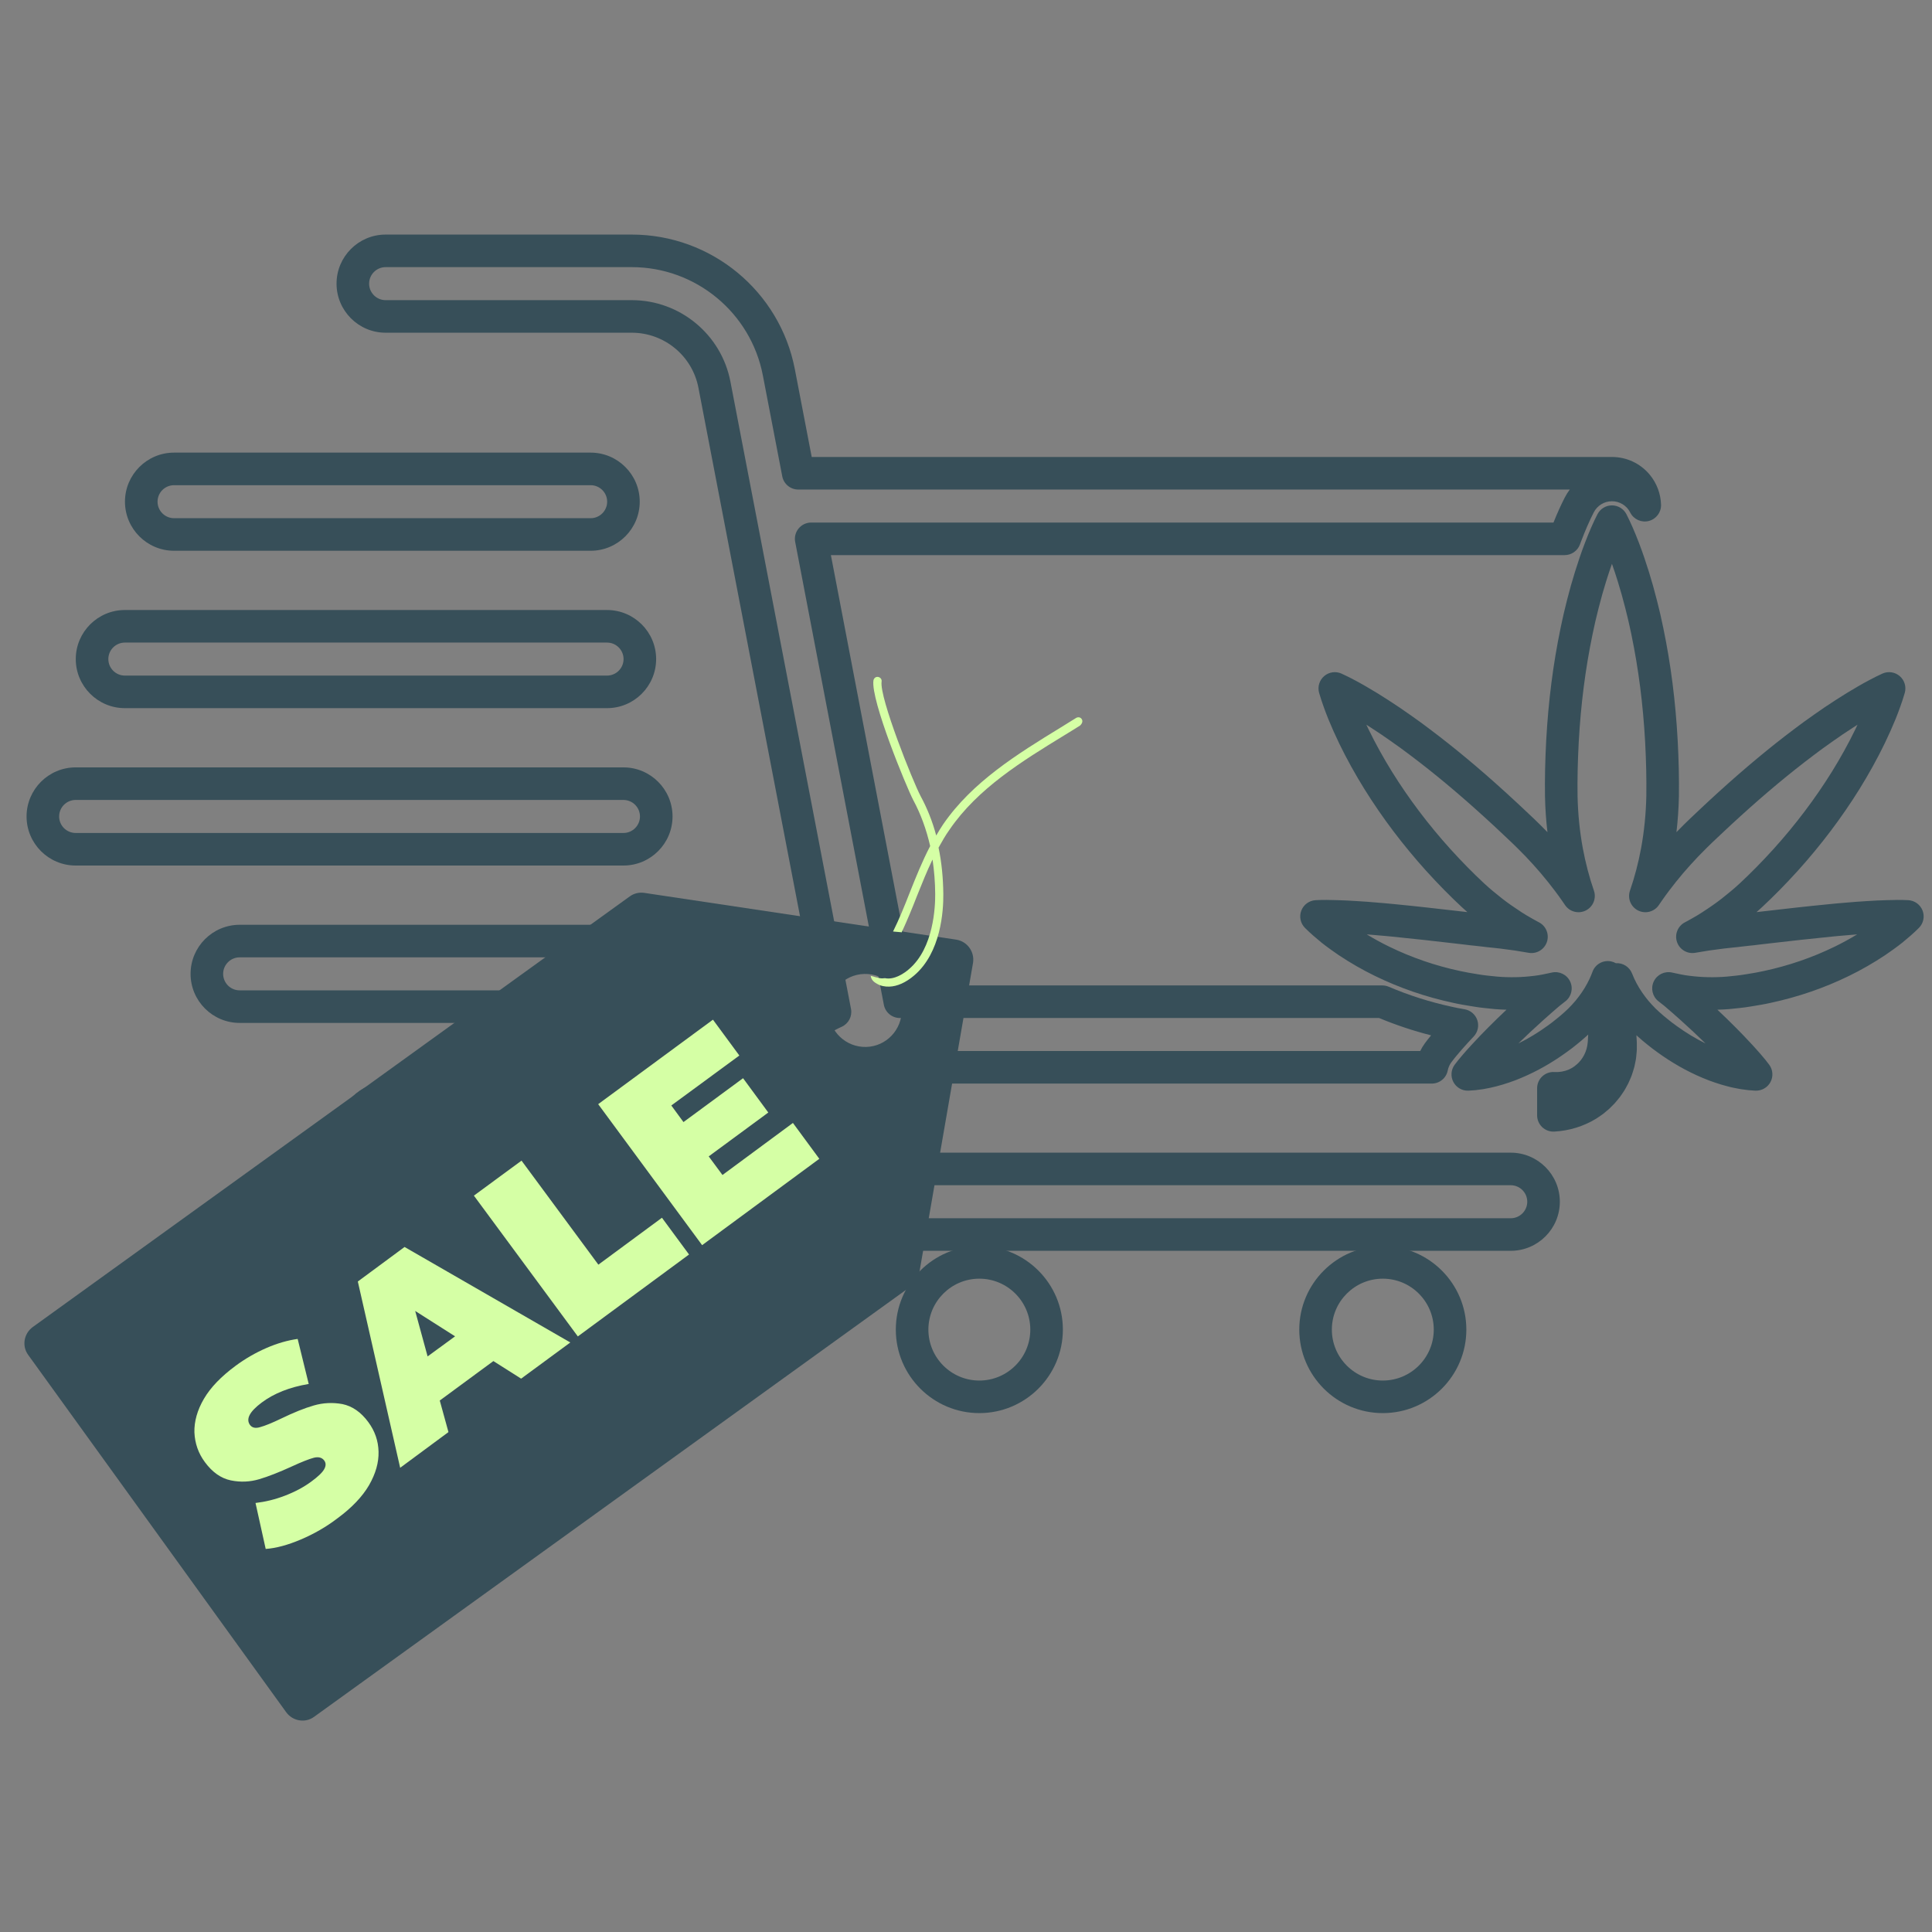
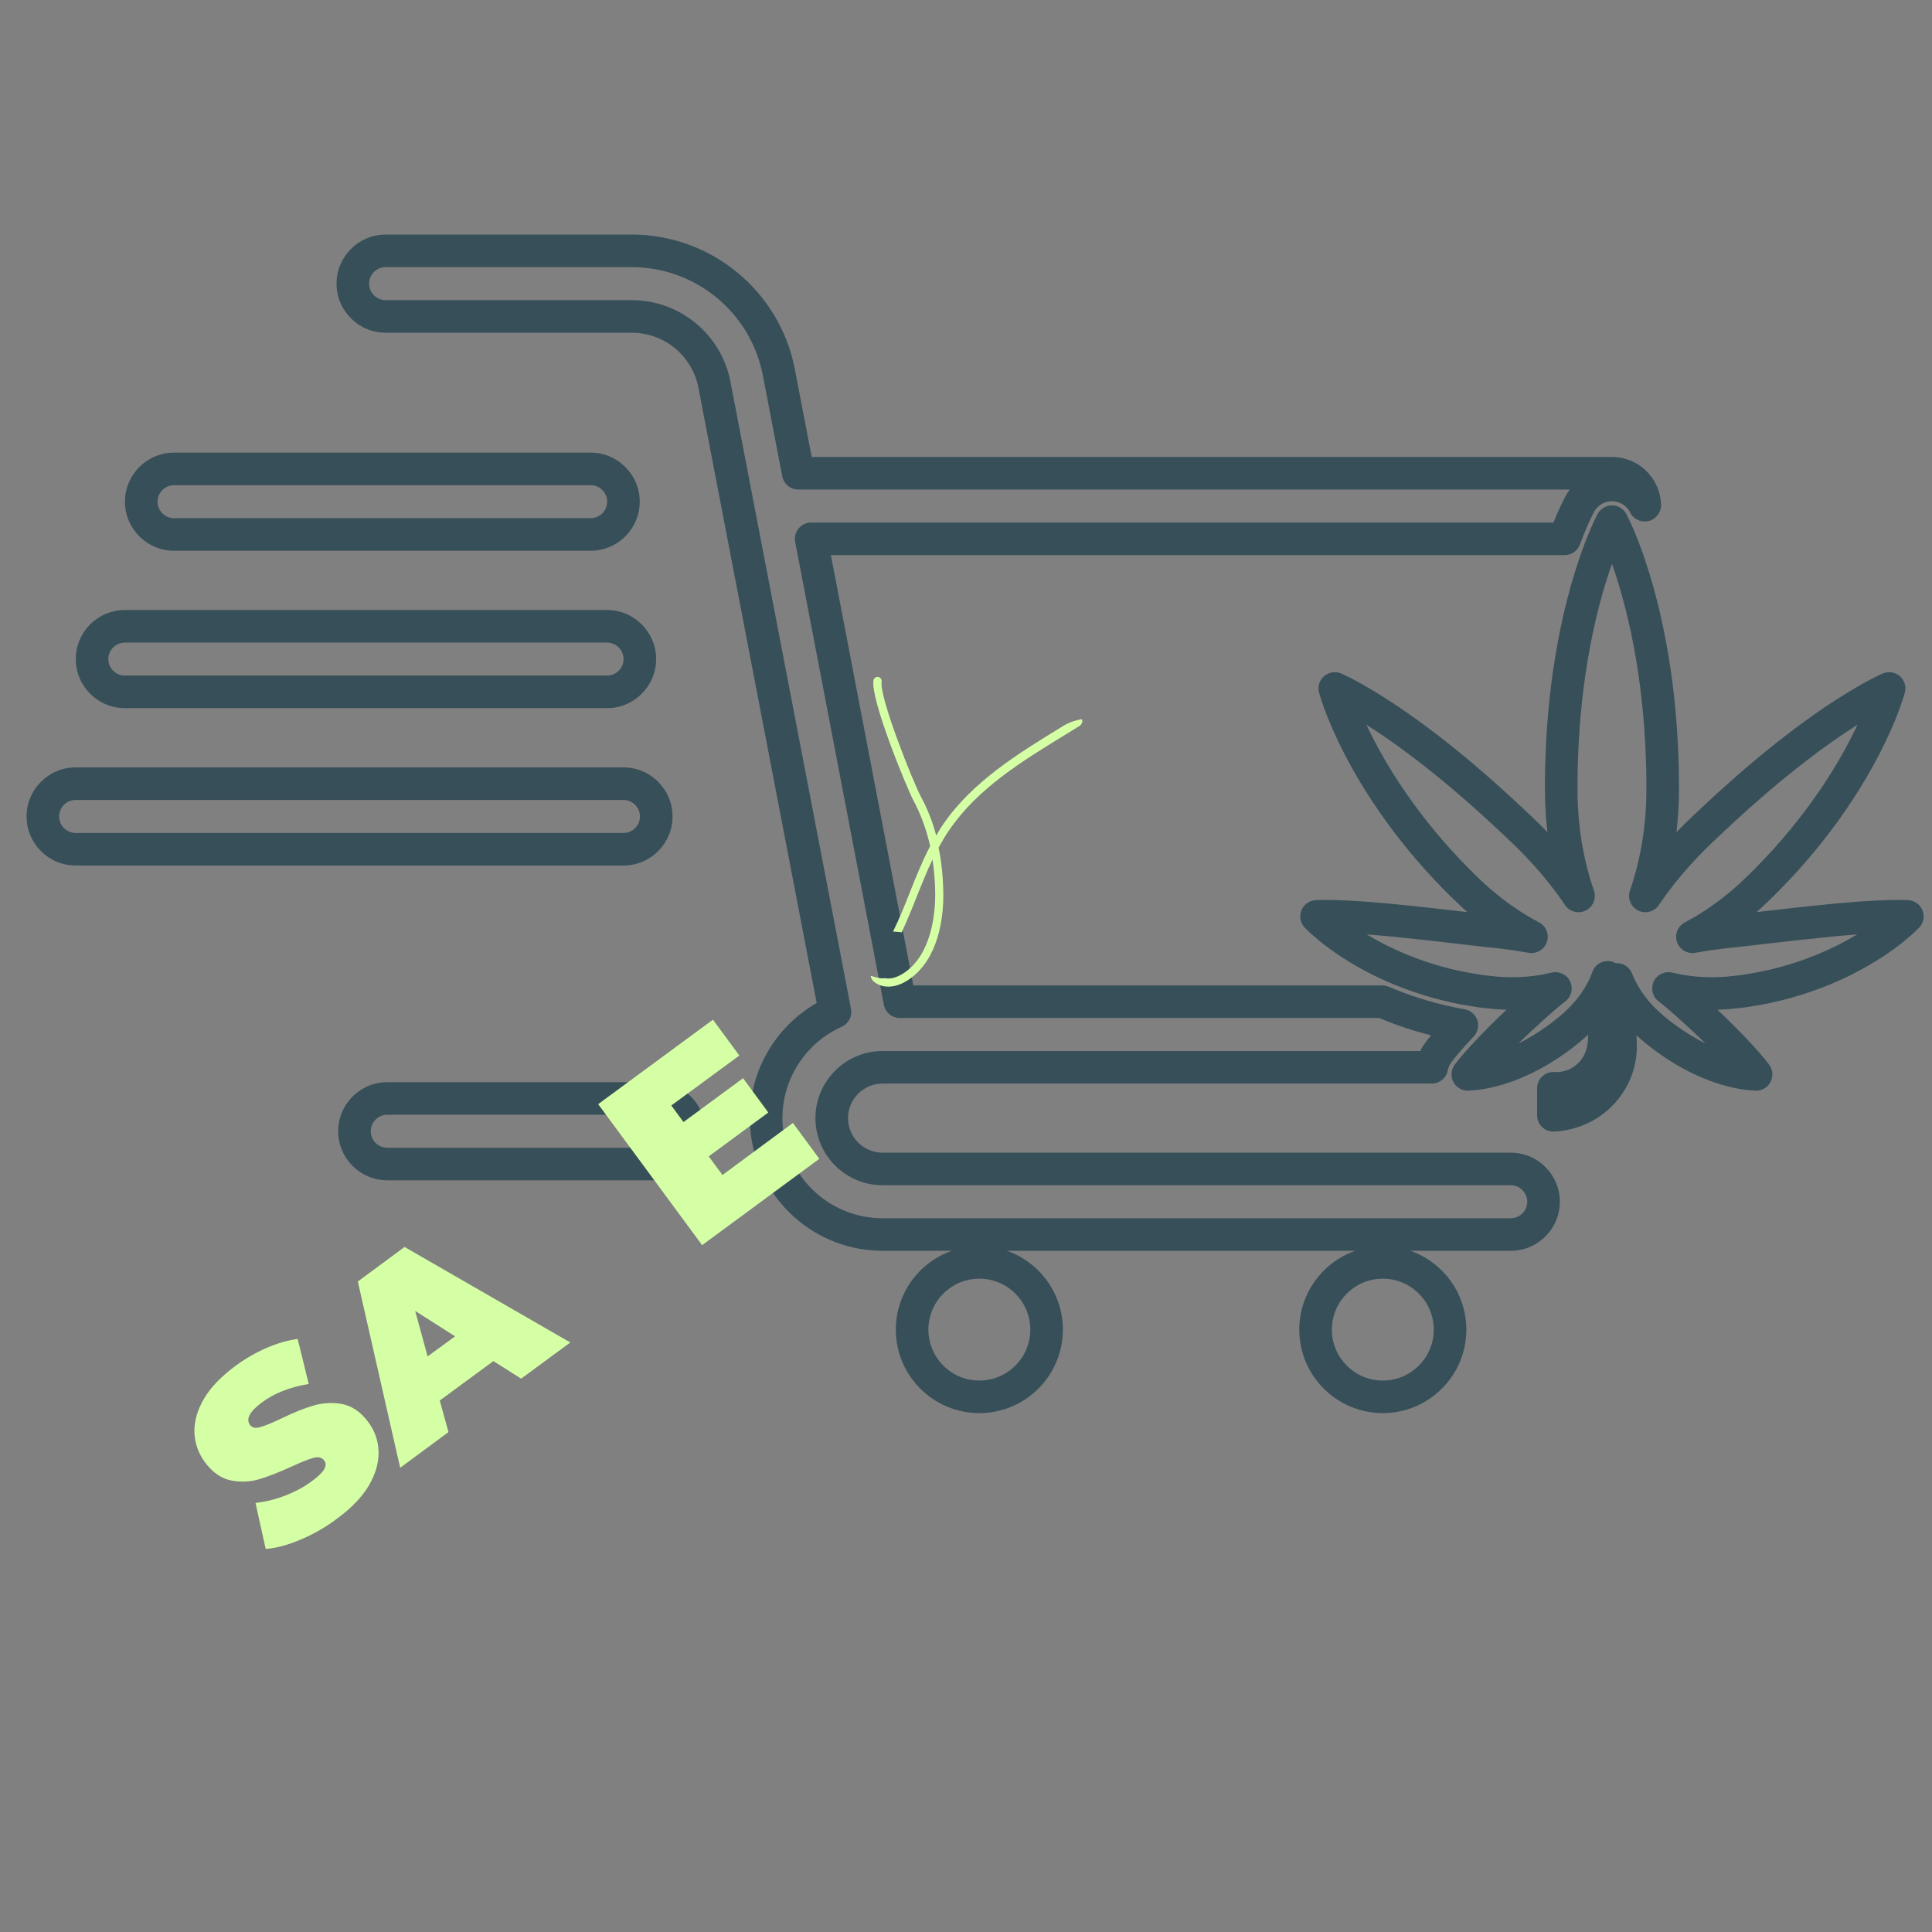
<svg xmlns="http://www.w3.org/2000/svg" width="1000" zoomAndPan="magnify" viewBox="0 0 750 750" height="1000" preserveAspectRatio="xMidYMid meet" version="1.0">
  <rect x="0" y="0" width="750" height="750" fill="#808080" stroke="none" />
  <defs>
    <clipPath id="457ea67ec1">
      <path clip-rule="nonzero" d="M 130 91.02 L 645 91.02 L 645 486 L 130 486 Z M 130 91.02" />
    </clipPath>
    <clipPath id="0c735e13b7">
      <path clip-rule="nonzero" d="M 347 483 L 413 483 L 413 548.496 L 347 548.496 Z M 347 483" />
    </clipPath>
    <clipPath id="069abed81e">
      <path clip-rule="nonzero" d="M 504 483 L 570 483 L 570 548.496 L 504 548.496 Z M 504 483" />
    </clipPath>
    <clipPath id="70e4982dee">
      <path clip-rule="nonzero" d="M 9 346 L 378 346 L 378 668 L 9 668 Z M 9 346" />
    </clipPath>
    <clipPath id="548dad37f6">
-       <path clip-rule="nonzero" d="M 2.113 271 L 419.91 260.539 L 429.949 661.285 L 12.148 671.75 Z M 2.113 271" />
-     </clipPath>
+       </clipPath>
    <clipPath id="c16cd804fc">
      <path clip-rule="nonzero" d="M 2.113 271 L 419.91 260.539 L 429.949 661.285 L 12.148 671.75 Z M 2.113 271" />
    </clipPath>
    <clipPath id="6b3f7f84b0">
      <path clip-rule="nonzero" d="M 338 262 L 421 262 L 421 384 L 338 384 Z M 338 262" />
    </clipPath>
    <clipPath id="2be6f6e922">
      <path clip-rule="nonzero" d="M 2.113 271 L 419.91 260.539 L 429.949 661.285 L 12.148 671.75 Z M 2.113 271" />
    </clipPath>
    <clipPath id="567a9cb4e2">
      <path clip-rule="nonzero" d="M 2.113 271 L 419.91 260.539 L 429.949 661.285 L 12.148 671.75 Z M 2.113 271" />
    </clipPath>
    <clipPath id="8b8bd2ccb7">
      <path clip-rule="nonzero" d="M 75 519 L 147 519 L 147 602 L 75 602 Z M 75 519" />
    </clipPath>
    <clipPath id="bd7eec925c">
      <path clip-rule="nonzero" d="M 2.113 271 L 419.91 260.539 L 429.949 661.285 L 12.148 671.75 Z M 2.113 271" />
    </clipPath>
    <clipPath id="f652dc0116">
      <path clip-rule="nonzero" d="M 2.113 271 L 419.91 260.539 L 429.949 661.285 L 12.148 671.75 Z M 2.113 271" />
    </clipPath>
    <clipPath id="ec32dd81cc">
      <path clip-rule="nonzero" d="M 138 484 L 222 484 L 222 570 L 138 570 Z M 138 484" />
    </clipPath>
    <clipPath id="9fa5486fcb">
      <path clip-rule="nonzero" d="M 2.113 271 L 419.91 260.539 L 429.949 661.285 L 12.148 671.75 Z M 2.113 271" />
    </clipPath>
    <clipPath id="fcacde7ed4">
      <path clip-rule="nonzero" d="M 2.113 271 L 419.91 260.539 L 429.949 661.285 L 12.148 671.75 Z M 2.113 271" />
    </clipPath>
    <clipPath id="6dfbf3b420">
-       <path clip-rule="nonzero" d="M 183 450 L 268 450 L 268 519 L 183 519 Z M 183 450" />
-     </clipPath>
+       </clipPath>
    <clipPath id="caf34589df">
      <path clip-rule="nonzero" d="M 2.113 271 L 419.91 260.539 L 429.949 661.285 L 12.148 671.75 Z M 2.113 271" />
    </clipPath>
    <clipPath id="9575c1ddef">
      <path clip-rule="nonzero" d="M 2.113 271 L 419.91 260.539 L 429.949 661.285 L 12.148 671.75 Z M 2.113 271" />
    </clipPath>
    <clipPath id="88ba82d552">
      <path clip-rule="nonzero" d="M 232 395 L 319 395 L 319 484 L 232 484 Z M 232 395" />
    </clipPath>
    <clipPath id="7489e99ba1">
      <path clip-rule="nonzero" d="M 2.113 271 L 419.91 260.539 L 429.949 661.285 L 12.148 671.75 Z M 2.113 271" />
    </clipPath>
    <clipPath id="7304dd87c4">
      <path clip-rule="nonzero" d="M 2.113 271 L 419.91 260.539 L 429.949 661.285 L 12.148 671.75 Z M 2.113 271" />
    </clipPath>
  </defs>
  <g clip-path="url(#457ea67ec1)">
    <path fill="#374f59" fill-opacity="1" fill-rule="nonzero" d="M 149.703 103.703 C 146.168 103.703 143.289 106.574 143.289 110.113 C 143.289 113.645 146.168 116.52 149.703 116.52 L 245.266 116.52 C 263.926 116.52 280.027 129.816 283.547 148.133 L 330.355 391.637 C 330.91 394.516 329.41 397.391 326.738 398.594 C 312.762 404.875 303.734 418.793 303.734 434.051 C 303.734 455.488 321.176 472.922 342.617 472.922 L 586.469 472.922 C 590 472.922 592.879 470.043 592.879 466.512 C 592.879 462.977 590 460.105 586.469 460.105 L 342.617 460.105 C 328.246 460.105 316.555 448.418 316.555 434.051 C 316.555 419.691 328.246 408.004 342.617 408.004 L 551.328 408.004 C 551.836 406.965 552.438 405.965 553.129 405.012 C 553.973 403.852 554.801 402.824 555.551 401.922 C 548.688 400.176 541.91 397.918 535.359 395.188 L 349.324 395.188 C 346.289 395.188 343.684 393.031 343.113 390.059 L 308.688 210.363 C 308.332 208.512 308.828 206.602 310.027 205.148 C 311.227 203.695 313.02 202.852 314.898 202.852 L 603.062 202.852 C 604.527 199.195 605.918 196.129 607.426 193.172 C 607.992 192.059 608.652 191.012 609.391 190.039 L 309.883 190.039 C 306.852 190.039 304.246 187.887 303.672 184.91 L 296.137 145.719 C 291.461 121.371 270.062 103.703 245.266 103.703 Z M 586.469 485.562 L 342.617 485.562 C 314.203 485.562 291.09 462.457 291.09 434.051 C 291.09 415.523 301.125 398.488 317.043 389.367 L 271.129 150.523 C 268.754 138.141 257.871 129.16 245.266 129.16 L 149.703 129.16 C 139.191 129.16 130.645 120.613 130.645 110.113 C 130.645 99.605 139.191 91.062 149.703 91.062 L 245.266 91.062 C 276.117 91.062 302.738 113.043 308.559 143.332 L 315.105 177.398 L 625.77 177.398 C 631.469 177.398 636.82 179.914 640.453 184.309 C 643.156 187.578 644.707 191.715 644.816 195.961 C 644.891 198.91 642.91 201.52 640.051 202.246 C 637.191 202.973 634.203 201.625 632.859 198.996 L 632.793 198.863 C 631.461 196.246 628.75 194.586 625.758 194.586 C 622.758 194.586 620.055 196.246 618.688 198.91 C 616.996 202.238 615.453 205.77 613.691 210.375 L 613.32 211.383 C 612.398 213.855 610.035 215.492 607.395 215.492 L 322.551 215.492 L 354.551 382.547 L 536.633 382.547 C 537.488 382.547 538.332 382.723 539.117 383.055 C 547.023 386.426 555.297 389.051 563.719 390.855 C 565.188 391.188 566.648 391.477 568.551 391.797 C 570.848 392.188 572.75 393.812 573.488 396.023 C 574.227 398.234 573.691 400.676 572.086 402.371 C 571.418 403.074 570.73 403.812 570.035 404.57 L 568.508 406.254 C 568.145 406.656 567.781 407.07 567.422 407.484 L 566.312 408.77 L 566.301 408.785 C 565.355 409.898 564.375 411.047 563.371 412.43 C 562.699 413.359 562.242 414.41 562.016 415.543 C 561.434 418.508 558.836 420.645 555.812 420.645 L 342.617 420.645 C 335.219 420.645 329.203 426.66 329.203 434.051 C 329.203 441.449 335.219 447.465 342.617 447.465 L 586.469 447.465 C 596.977 447.465 605.527 456.008 605.527 466.512 C 605.527 477.016 596.977 485.562 586.469 485.562" />
  </g>
  <g clip-path="url(#0c735e13b7)">
    <path fill="#374f59" fill-opacity="1" fill-rule="nonzero" d="M 380.18 496.379 C 369.273 496.379 360.398 505.25 360.398 516.152 C 360.398 527.059 369.273 535.926 380.18 535.926 C 391.086 535.926 399.961 527.059 399.961 516.152 C 399.961 505.25 391.086 496.379 380.18 496.379 Z M 380.18 548.566 C 362.301 548.566 347.754 534.027 347.754 516.152 C 347.754 498.281 362.301 483.738 380.18 483.738 C 398.062 483.738 412.605 498.281 412.605 516.152 C 412.605 534.027 398.062 548.566 380.18 548.566" />
  </g>
  <g clip-path="url(#069abed81e)">
    <path fill="#374f59" fill-opacity="1" fill-rule="nonzero" d="M 536.805 496.379 C 525.898 496.379 517.023 505.25 517.023 516.152 C 517.023 527.059 525.898 535.926 536.805 535.926 C 547.715 535.926 556.586 527.059 556.586 516.152 C 556.586 505.25 547.715 496.379 536.805 496.379 Z M 536.805 548.566 C 518.922 548.566 504.379 534.027 504.379 516.152 C 504.379 498.281 518.922 483.738 536.805 483.738 C 554.688 483.738 569.234 498.281 569.234 516.152 C 569.234 534.027 554.688 548.566 536.805 548.566" />
  </g>
  <path fill="#374f59" fill-opacity="1" fill-rule="nonzero" d="M 67.57 188.352 C 64.031 188.352 61.16 191.223 61.16 194.754 C 61.16 198.289 64.031 201.164 67.57 201.164 L 229.289 201.164 C 232.824 201.164 235.699 198.289 235.699 194.754 C 235.699 191.223 232.824 188.352 229.289 188.352 Z M 229.289 213.805 L 67.57 213.805 C 57.059 213.805 48.512 205.258 48.512 194.754 C 48.512 184.25 57.059 175.707 67.57 175.707 L 229.289 175.707 C 239.793 175.707 248.344 184.25 248.344 194.754 C 248.344 205.258 239.793 213.805 229.289 213.805" />
  <path fill="#374f59" fill-opacity="1" fill-rule="nonzero" d="M 48.469 249.449 C 44.934 249.449 42.059 252.32 42.059 255.852 C 42.059 259.387 44.934 262.262 48.469 262.262 L 235.652 262.262 C 239.188 262.262 242.066 259.387 242.066 255.852 C 242.066 252.32 239.188 249.449 235.652 249.449 Z M 235.652 274.902 L 48.469 274.902 C 37.961 274.902 29.414 266.355 29.414 255.852 C 29.414 245.348 37.961 236.809 48.469 236.809 L 235.652 236.809 C 246.16 236.809 254.711 245.348 254.711 255.852 C 254.711 266.355 246.16 274.902 235.652 274.902" />
  <path fill="#374f59" fill-opacity="1" fill-rule="nonzero" d="M 29.371 310.539 C 25.832 310.539 22.957 313.418 22.957 316.949 C 22.957 320.484 25.832 323.359 29.371 323.359 L 242.02 323.359 C 245.555 323.359 248.434 320.484 248.434 316.949 C 248.434 313.418 245.555 310.539 242.02 310.539 Z M 242.02 336 L 29.371 336 C 18.859 336 10.312 327.453 10.312 316.949 C 10.312 306.445 18.859 297.898 29.371 297.898 L 242.02 297.898 C 252.527 297.898 261.078 306.445 261.078 316.949 C 261.078 327.453 252.527 336 242.02 336" />
-   <path fill="#374f59" fill-opacity="1" fill-rule="nonzero" d="M 93.039 371.641 C 89.5 371.641 86.625 374.516 86.625 378.051 C 86.625 381.582 89.5 384.453 93.039 384.453 L 248.387 384.453 C 251.922 384.453 254.797 381.582 254.797 378.051 C 254.797 374.516 251.922 371.641 248.387 371.641 Z M 248.387 397.094 L 93.039 397.094 C 82.531 397.094 73.98 388.555 73.98 378.051 C 73.98 367.547 82.531 359 93.039 359 L 248.387 359 C 258.895 359 267.441 367.547 267.441 378.051 C 267.441 388.555 258.895 397.094 248.387 397.094" />
  <path fill="#374f59" fill-opacity="1" fill-rule="nonzero" d="M 150.34 432.738 C 146.805 432.738 143.926 435.613 143.926 439.148 C 143.926 442.68 146.805 445.551 150.34 445.551 L 254.754 445.551 C 258.289 445.551 261.164 442.68 261.164 439.148 C 261.164 435.613 258.289 432.738 254.754 432.738 Z M 254.754 458.191 L 150.34 458.191 C 139.832 458.191 131.281 449.652 131.281 439.148 C 131.281 428.645 139.832 420.098 150.34 420.098 L 254.754 420.098 C 265.266 420.098 273.809 428.645 273.809 439.148 C 273.809 449.652 265.266 458.191 254.754 458.191" />
  <path fill="#374f59" fill-opacity="1" fill-rule="nonzero" d="M 649.07 396.961 L 650.852 398.27 C 654.484 400.906 658.25 403.188 662.082 405.066 C 659.051 402.102 655.891 399.137 652.504 396.094 L 649.305 393.258 C 648.961 392.949 648.641 392.68 648.328 392.41 L 647.734 391.902 L 647.625 391.809 C 647.145 391.371 646.652 390.953 646.156 390.535 C 645.43 389.934 644.641 389.328 643.844 388.719 C 641.492 386.91 640.715 383.703 641.98 381.016 C 643.246 378.332 646.211 376.887 649.109 377.547 C 650.254 377.805 651.402 378.059 652.559 378.277 C 653.617 378.477 654.812 378.703 655.848 378.805 L 656.051 378.824 C 660.676 379.414 665.453 379.516 670.254 379.125 C 671.457 379.023 672.676 378.887 673.891 378.75 C 675.172 378.613 676.289 378.461 677.371 378.273 L 678.223 378.141 C 680.461 377.773 682.578 377.434 684.617 376.969 C 694.324 374.895 703.578 371.711 712.223 367.488 C 715.18 366.051 718.094 364.457 720.941 362.727 C 720.051 362.797 719.168 362.863 718.281 362.949 L 713.328 363.375 C 712.598 363.441 711.863 363.504 711.137 363.59 C 702.961 364.387 694.973 365.301 687.242 366.188 L 682.395 366.754 C 681.367 366.891 680.344 367.02 679.32 367.102 C 678.695 367.164 677.965 367.25 677.227 367.336 L 676.152 367.457 C 674.84 367.637 673.574 367.762 672.344 367.879 C 671.328 367.977 670.312 368.074 669.297 368.211 C 665.246 368.691 661.617 369.234 658.133 369.867 C 655.066 370.43 652.043 368.668 651.023 365.723 C 650 362.773 651.285 359.523 654.043 358.066 L 654.906 357.605 C 655.312 357.391 655.727 357.152 656.145 356.918 L 656.957 356.461 C 658.098 355.82 659.484 355.02 660.777 354.168 C 663.879 352.156 666.277 350.469 668.348 348.852 C 669.738 347.758 670.883 346.828 671.941 345.941 C 672.988 345.059 674.207 344.023 675.324 342.973 C 679.688 338.918 684 334.535 688.527 329.547 C 697.023 320.125 704.625 310.062 711.102 299.648 C 714.477 294.215 717.555 288.656 720.234 283.133 C 720.527 282.527 720.816 281.926 721.09 281.332 C 720.527 281.691 719.969 282.051 719.414 282.41 C 716.543 284.262 713.992 285.98 711.602 287.684 L 707.746 290.426 C 707.312 290.754 706.871 291.074 706.43 291.395 C 705.637 291.98 704.84 292.562 704.066 293.164 C 694.852 300.094 685.586 307.816 675.672 316.816 C 674.582 317.836 673.414 318.898 672.25 319.953 C 671.562 320.578 670.863 321.238 670.164 321.895 L 668.949 323.039 C 668.293 323.66 667.59 324.32 666.887 324.98 C 665.336 326.441 663.867 327.812 662.445 329.246 C 661.379 330.309 660.32 331.379 659.27 332.461 C 658.367 333.395 657.422 334.418 656.293 335.668 L 655.344 336.738 C 654.672 337.5 654 338.258 653.332 339.031 C 652.402 340.121 651.457 341.273 650.535 342.43 C 648.891 344.512 646.961 346.996 645.148 349.625 C 644.738 350.219 644.348 350.785 643.961 351.355 C 642.18 353.977 638.73 354.871 635.895 353.449 C 633.062 352.031 631.719 348.73 632.758 345.738 C 634.566 340.496 636.023 334.938 637.078 329.227 C 638.277 322.707 638.957 315.875 639.102 308.934 C 639.195 302.391 639.043 295.559 638.645 288.094 C 637.836 273.449 636.094 259.812 633.324 246.414 C 633.09 245.238 632.84 244.125 632.59 243.012 C 632.457 242.414 632.32 241.812 632.188 241.211 L 631.809 239.625 C 631.531 238.445 631.254 237.27 630.941 236.094 C 630.051 232.57 629.074 229.094 628.02 225.703 C 627.285 223.328 626.535 221.074 625.758 218.875 C 624.98 221.07 624.23 223.328 623.492 225.695 C 622.438 229.094 621.457 232.57 620.586 236.027 C 620.254 237.277 619.977 238.465 619.695 239.645 L 619.32 241.211 C 619.191 241.809 619.055 242.406 618.922 243 C 618.676 244.121 618.422 245.234 618.203 246.352 C 615.414 259.812 613.672 273.449 612.863 288.102 C 612.465 295.559 612.316 302.391 612.406 308.973 C 612.551 315.875 613.23 322.707 614.434 329.234 C 615.492 334.938 616.945 340.496 618.754 345.738 C 619.789 348.73 618.445 352.031 615.613 353.449 C 612.777 354.871 609.328 353.977 607.551 351.355 C 607.16 350.785 606.77 350.215 606.379 349.652 C 604.555 347.004 602.625 344.512 600.969 342.426 C 600.051 341.273 599.109 340.121 598.164 339.02 C 597.512 338.258 596.84 337.5 596.164 336.738 L 595.172 335.617 C 594.082 334.41 593.137 333.391 592.234 332.449 C 591.188 331.379 590.129 330.309 589.062 329.242 C 587.641 327.812 586.176 326.441 584.621 324.98 C 583.922 324.32 583.215 323.66 582.516 322.992 L 581.352 321.902 C 580.652 321.242 579.953 320.582 579.242 319.934 C 578.094 318.898 576.93 317.836 575.773 316.758 C 565.926 307.816 556.664 300.094 547.512 293.215 C 546.668 292.562 545.867 291.977 545.066 291.391 C 544.633 291.074 544.195 290.75 543.762 290.426 L 539.91 287.684 C 537.512 285.977 534.965 284.258 532.121 282.426 C 531.555 282.059 530.988 281.695 530.418 281.336 C 530.703 281.934 530.988 282.539 531.285 283.16 C 533.957 288.656 537.035 294.215 540.41 299.648 C 546.887 310.062 554.484 320.125 562.996 329.559 C 567.508 334.535 571.82 338.914 576.156 342.949 C 577.309 344.027 578.523 345.066 579.562 345.938 C 580.625 346.828 581.77 347.758 583.18 348.863 C 585.238 350.469 587.637 352.156 590.707 354.156 C 592.031 355.02 593.414 355.82 594.602 356.488 L 595.355 356.914 C 595.777 357.148 596.195 357.387 596.621 357.617 L 597.469 358.066 C 600.227 359.523 601.508 362.773 600.488 365.723 C 599.465 368.668 596.445 370.43 593.375 369.867 C 589.895 369.234 586.266 368.691 582.285 368.219 C 581.199 368.074 580.184 367.977 579.164 367.879 C 577.941 367.762 576.668 367.637 575.359 367.457 L 574.285 367.336 C 573.547 367.25 572.816 367.164 572.078 367.09 C 571.164 367.02 570.145 366.891 569.117 366.754 L 564.289 366.195 C 556.555 365.305 548.559 364.387 540.48 363.598 C 539.648 363.504 538.914 363.441 538.184 363.375 L 533.254 362.949 C 532.352 362.863 531.457 362.797 530.566 362.727 C 533.398 364.449 536.32 366.047 539.273 367.48 C 547.93 371.711 557.184 374.895 566.793 376.945 C 568.93 377.434 571.051 377.773 573.289 378.141 L 574.078 378.266 C 575.223 378.461 576.336 378.613 577.555 378.742 C 578.832 378.887 580.051 379.023 581.273 379.125 C 586.059 379.516 590.836 379.414 595.457 378.824 L 595.664 378.805 C 596.703 378.703 597.895 378.477 598.953 378.277 C 600.105 378.059 601.254 377.805 602.402 377.547 C 605.297 376.887 608.262 378.332 609.527 381.016 C 610.793 383.703 610.016 386.906 607.664 388.719 C 606.875 389.328 606.078 389.941 605.309 390.574 C 604.863 390.949 604.367 391.371 603.887 391.805 L 603.777 391.902 L 603.188 392.41 C 602.867 392.68 602.547 392.949 602.242 393.227 L 598.973 396.125 C 595.613 399.148 592.461 402.098 589.43 405.062 C 593.266 403.176 597.043 400.895 600.703 398.238 L 602.438 396.961 L 604.164 395.586 C 605.121 394.824 606.266 393.891 607.336 392.902 C 607.828 392.461 608.238 392.07 608.641 391.684 L 608.867 391.469 C 609.32 391.008 609.773 390.547 610.211 390.062 L 610.297 389.969 C 610.641 389.598 610.973 389.219 611.305 388.832 L 611.625 388.469 C 612.031 387.973 612.434 387.465 612.824 386.949 C 614.516 384.734 615.93 382.406 617.059 379.996 C 617.5 379.051 617.875 378.129 618.203 377.238 C 619.277 374.293 622.352 372.582 625.418 373.215 C 626.086 373.355 626.707 373.59 627.27 373.91 C 629.98 373.727 632.551 375.324 633.566 377.918 C 633.836 378.609 634.141 379.324 634.473 380.039 C 635.582 382.406 636.996 384.734 638.656 386.91 C 639.074 387.465 639.477 387.973 639.887 388.469 L 640.195 388.82 C 640.531 389.207 640.867 389.598 641.215 389.969 L 641.305 390.062 C 641.738 390.547 642.188 391.008 642.641 391.469 L 642.895 391.707 C 643.293 392.09 643.688 392.473 644.102 392.836 C 645.246 393.891 646.391 394.824 647.371 395.609 Z M 615.863 407.387 L 615.855 407.441 Z M 615.688 407.949 L 615.684 407.953 Z M 603.027 439.289 C 601.414 439.289 599.855 438.672 598.676 437.559 C 597.422 436.363 596.707 434.703 596.707 432.969 L 596.707 422.461 C 596.707 420.719 597.426 419.055 598.695 417.859 C 599.965 416.668 601.676 416.047 603.414 416.156 C 605.367 416.277 607.32 415.934 609.074 415.168 L 609.938 414.723 L 610.141 414.617 L 611.141 413.977 L 612.219 413.098 L 612.891 412.457 L 613.691 411.527 L 613.883 411.258 L 614.402 410.52 L 614.516 410.32 C 614.621 410.137 614.723 409.953 614.824 409.773 L 614.953 409.57 C 615.055 409.391 615.137 409.176 615.227 408.965 C 615.324 408.742 615.418 408.52 615.523 408.301 L 615.527 408.281 L 615.918 407.105 C 615.973 406.848 616.031 406.59 616.09 406.328 C 616.141 406.113 616.199 405.902 616.227 405.684 C 616.234 405.559 616.246 405.477 616.258 405.355 L 616.383 404.316 L 616.535 401.621 C 616.305 401.84 616.066 402.055 615.828 402.27 C 614.551 403.445 613.195 404.555 612.047 405.477 L 610.211 406.93 L 610.035 407.066 L 608.172 408.438 C 602.523 412.535 596.652 415.867 590.688 418.375 C 589.91 418.711 589.098 419.047 588.277 419.355 L 587.586 419.605 C 587.035 419.809 586.477 420.012 585.918 420.199 C 584.207 420.809 582.523 421.277 580.945 421.699 C 579.324 422.148 577.711 422.445 576.152 422.734 L 575.613 422.828 C 573.598 423.148 571.77 423.332 570.027 423.395 C 567.605 423.484 565.352 422.188 564.215 420.055 C 563.074 417.922 563.254 415.328 564.672 413.371 C 565.648 412.031 566.613 410.895 567.547 409.805 L 568.012 409.254 L 568.094 409.16 L 568.641 408.531 C 568.988 408.129 569.34 407.727 569.695 407.336 L 571.246 405.633 C 573.582 403.074 575.891 400.723 577.641 398.949 C 579.969 396.609 582.344 394.297 584.816 391.969 C 583.289 391.934 581.762 391.848 580.23 391.723 C 578.863 391.609 577.512 391.461 576.168 391.305 C 574.738 391.156 573.352 390.969 571.988 390.73 L 571.277 390.617 C 568.93 390.234 566.508 389.848 564.055 389.285 C 553.531 387.039 543.301 383.52 533.734 378.844 C 528.938 376.508 524.215 373.797 519.695 370.789 C 517.668 369.395 515.352 367.773 513.031 365.934 L 512.93 365.852 C 510.988 364.25 508.734 362.359 506.598 360.219 C 504.836 358.457 504.273 355.82 505.168 353.496 C 506.062 351.164 508.242 349.582 510.734 349.445 C 513.664 349.285 516.469 349.352 519.086 349.438 C 521.398 349.508 524.137 349.609 526.906 349.812 C 527.664 349.871 528.375 349.914 529.09 349.957 C 529.594 349.988 530.094 350.016 530.59 350.051 L 531.109 350.094 C 532.227 350.172 533.336 350.258 534.434 350.367 L 537.965 350.664 L 538.086 350.676 L 539.312 350.789 C 540.145 350.859 540.98 350.938 541.809 351.031 C 549.887 351.812 557.941 352.742 565.734 353.633 L 569.633 354.082 C 568.941 353.484 568.227 352.844 567.523 352.18 C 562.945 347.93 558.387 343.297 553.617 338.039 C 544.594 328.035 536.539 317.363 529.668 306.316 C 526.062 300.516 522.777 294.574 519.898 288.652 C 518.289 285.309 516.922 282.234 515.691 279.227 C 515.02 277.543 514.371 275.91 513.777 274.188 C 513.488 273.395 513.18 272.52 512.898 271.629 C 512.625 270.816 512.34 269.895 512.074 268.953 C 511.414 266.594 512.18 264.062 514.039 262.465 C 515.891 260.863 518.512 260.48 520.746 261.48 C 521.637 261.879 522.504 262.289 523.352 262.723 C 524.105 263.09 524.922 263.52 525.73 263.949 C 527.25 264.738 528.738 265.59 530.18 266.414 L 530.293 266.477 C 533.219 268.168 536.141 269.957 538.996 271.82 C 541.984 273.742 544.688 275.566 547.242 277.387 L 551.152 280.168 L 551.262 280.25 L 552.555 281.203 C 553.438 281.852 554.32 282.5 555.176 283.164 C 564.582 290.234 574.141 298.195 584.344 307.461 C 585.512 308.551 586.625 309.566 587.738 310.578 C 588.523 311.289 589.273 311.996 590.023 312.699 L 591.191 313.797 C 591.914 314.488 592.598 315.129 593.285 315.77 C 594.84 317.23 596.449 318.742 598.023 320.316 C 598.93 321.23 599.828 322.133 600.723 323.047 C 600.184 318.5 599.859 313.867 599.766 309.195 C 599.664 302.277 599.824 295.172 600.234 287.418 C 601.082 272.117 602.902 257.875 605.805 243.852 C 606.035 242.688 606.309 241.461 606.586 240.23 C 606.715 239.645 606.852 239.055 606.977 238.469 L 607.012 238.32 L 607.391 236.73 C 607.695 235.441 608 234.152 608.34 232.867 C 609.254 229.254 610.297 225.559 611.418 221.949 C 612.621 218.074 613.855 214.465 615.199 210.93 C 616.938 206.391 618.449 202.914 620.121 199.645 C 621.203 197.523 623.375 196.191 625.758 196.191 C 628.133 196.191 630.309 197.523 631.387 199.645 C 633.059 202.914 634.574 206.395 636.305 210.91 C 637.652 214.465 638.891 218.074 640.094 221.949 C 641.219 225.559 642.254 229.254 643.184 232.934 C 643.508 234.145 643.812 235.43 644.113 236.707 L 644.5 238.316 L 644.535 238.469 C 644.664 239.059 644.797 239.652 644.926 240.246 C 645.207 241.473 645.477 242.691 645.719 243.918 C 648.609 257.875 650.43 272.121 651.273 287.406 C 651.691 295.168 651.844 302.277 651.75 309.152 C 651.648 313.855 651.332 318.5 650.793 323.047 C 651.684 322.133 652.582 321.223 653.484 320.32 C 655.062 318.742 656.672 317.234 658.227 315.77 C 658.91 315.129 659.594 314.488 660.277 313.84 L 661.496 312.691 C 662.242 311.992 662.988 311.285 663.746 310.594 C 664.887 309.566 666 308.551 667.102 307.52 C 677.371 298.195 686.934 290.234 696.398 283.113 C 697.188 282.5 698.07 281.852 698.945 281.211 L 700.246 280.25 L 700.355 280.168 L 704.266 277.387 C 706.82 275.566 709.523 273.742 712.539 271.801 C 715.367 269.961 718.293 268.168 721.207 266.488 L 721.34 266.41 C 722.777 265.586 724.262 264.73 725.848 263.914 C 726.59 263.52 727.402 263.09 728.246 262.676 C 729.012 262.289 729.875 261.879 730.766 261.477 C 733.004 260.48 735.621 260.863 737.477 262.465 C 739.336 264.066 740.094 266.594 739.434 268.957 C 739.168 269.895 738.887 270.816 738.586 271.715 C 738.328 272.523 738.02 273.395 737.707 274.262 C 737.145 275.891 736.504 277.512 735.887 279.078 L 735.824 279.227 C 734.586 282.242 733.215 285.312 731.625 288.625 C 728.734 294.57 725.449 300.512 721.844 306.316 C 714.973 317.367 706.918 328.035 697.906 338.027 C 693.121 343.297 688.562 347.934 683.961 352.207 C 683.273 352.852 682.566 353.484 681.879 354.082 L 685.797 353.633 C 693.578 352.734 701.625 351.812 709.812 351.023 C 710.531 350.938 711.367 350.859 712.195 350.789 L 713.426 350.676 L 713.543 350.664 L 717.102 350.363 C 718.176 350.258 719.285 350.176 720.398 350.094 L 720.875 350.055 C 721.422 350.016 721.918 349.988 722.418 349.957 C 723.137 349.914 723.852 349.871 724.566 349.812 C 727.371 349.609 730.109 349.508 732.426 349.438 C 735.047 349.355 737.848 349.285 740.781 349.445 C 743.27 349.582 745.449 351.164 746.344 353.496 C 747.238 355.82 746.676 358.457 744.91 360.219 C 742.777 362.359 740.523 364.25 738.578 365.852 L 738.48 365.934 C 736.156 367.773 733.844 369.395 731.883 370.738 C 727.301 373.797 722.574 376.508 717.77 378.848 C 708.211 383.52 697.977 387.039 687.355 389.309 C 685.008 389.848 682.582 390.234 680.234 390.617 L 679.461 390.742 C 678.164 390.969 676.773 391.156 675.273 391.312 C 673.996 391.461 672.648 391.609 671.297 391.723 C 669.762 391.848 668.227 391.934 666.691 391.969 C 669.168 394.297 671.539 396.605 673.855 398.941 C 675.617 400.719 677.926 403.07 680.25 405.613 L 681.812 407.336 C 682.172 407.73 682.527 408.137 682.883 408.547 L 683.422 409.164 L 683.496 409.254 L 683.965 409.805 C 684.898 410.898 685.863 412.031 686.84 413.371 C 688.258 415.328 688.434 417.93 687.297 420.055 C 686.156 422.188 683.898 423.473 681.484 423.395 C 679.742 423.332 677.914 423.148 675.898 422.828 L 675.359 422.734 C 673.801 422.445 672.184 422.148 670.52 421.684 C 668.988 421.277 667.305 420.809 665.594 420.199 C 665.031 420.012 664.48 419.809 663.922 419.605 L 663.309 419.383 C 662.41 419.047 661.602 418.711 660.793 418.367 C 654.855 415.867 648.988 412.535 643.383 408.469 L 641.473 407.059 L 641.305 406.93 L 639.488 405.492 C 638.316 404.555 636.965 403.453 635.605 402.199 C 635.492 402.102 635.371 401.992 635.25 401.875 L 635.402 404.523 C 635.406 404.641 635.41 404.758 635.41 404.875 L 635.41 406.41 C 635.453 407.645 635.324 408.754 635.227 409.656 C 635.203 409.898 635.18 410.141 635.156 410.383 C 635.109 410.949 635.004 411.523 634.914 411.949 L 634.586 413.535 C 634.52 413.859 634.41 414.387 634.207 414.996 L 634.02 415.625 C 633.746 416.52 633.41 417.629 632.883 418.773 L 632.73 419.137 C 632.531 419.613 632.332 420.082 632.102 420.539 L 631.992 420.75 L 631.195 422.227 L 631.137 422.332 L 631.059 422.477 C 630.898 422.777 630.73 423.074 630.547 423.359 L 630.477 423.469 L 629.754 424.551 C 629.488 424.941 629.223 425.332 628.953 425.711 C 628.867 425.832 628.777 425.949 628.684 426.066 L 627.031 428.062 C 626.918 428.203 626.797 428.336 626.672 428.465 L 624.832 430.305 C 624.719 430.418 624.605 430.52 624.484 430.621 C 624.109 430.945 623.723 431.266 623.336 431.582 L 622.387 432.359 L 622.234 432.48 C 621.98 432.68 621.715 432.863 621.445 433.043 L 619.785 434.164 L 619.547 434.312 C 614.719 437.258 609.121 438.973 603.367 439.281 C 603.254 439.285 603.141 439.289 603.027 439.289" />
  <g clip-path="url(#70e4982dee)">
    <g clip-path="url(#548dad37f6)">
      <g clip-path="url(#c16cd804fc)">
        <path fill="#374f59" fill-opacity="1" fill-rule="nonzero" d="M 371.195 364.766 L 250.129 346.617 C 248.109 346.316 246.105 346.805 244.473 347.984 L 12.695 515.168 C 9.254 517.707 8.41 522.539 10.949 525.977 L 111.125 664.719 C 113.66 668.156 118.5 668.996 121.941 666.461 L 353.719 499.277 C 355.352 498.098 356.445 496.32 356.836 494.297 L 377.727 373.789 C 378.41 369.484 375.504 365.445 371.195 364.766 Z M 336.238 406.422 C 328.449 406.617 321.902 400.48 321.703 392.609 C 321.508 384.824 327.652 378.281 335.531 378.086 C 343.406 377.887 349.867 384.027 350.066 391.898 C 350.176 399.773 344.031 406.227 336.238 406.422 Z M 336.238 406.422" />
      </g>
    </g>
  </g>
  <g clip-path="url(#6b3f7f84b0)">
    <g clip-path="url(#2be6f6e922)">
      <g clip-path="url(#567a9cb4e2)">
-         <path fill="#d5ffa5" fill-opacity="1" fill-rule="nonzero" d="M 419.941 279.18 C 419.484 278.402 418.516 278.25 417.738 278.707 C 415.758 279.984 413.684 281.172 411.703 282.449 C 394.879 292.758 377.457 303.52 366.133 319.996 C 365.203 321.418 364.277 322.844 363.438 324.352 C 361.988 318.875 359.934 313.762 357.363 309.012 C 354.512 303.66 341.34 270.906 342.234 264.582 C 342.387 263.703 341.754 262.934 340.875 262.781 C 339.996 262.629 339.223 263.258 339.07 264.137 C 337.949 271.781 351.934 305.648 354.512 310.57 C 357.449 316.012 359.613 321.996 361.09 328.438 C 357.996 334.375 355.523 340.566 353.133 346.574 C 351.16 351.613 349.098 356.742 346.68 361.613 C 347.73 361.676 348.699 361.828 349.75 361.887 C 349.84 361.887 349.926 361.883 350.016 361.969 C 352.176 357.277 354.16 352.5 355.969 347.816 C 357.867 343.133 359.758 338.27 362.008 333.664 C 362.641 337.938 363.016 342.391 363.043 347.027 C 363.078 351.84 362.52 368.043 352.828 376.25 C 351.199 377.691 347.238 380.504 343.543 379.723 C 342.844 379.828 342.145 379.844 341.352 379.688 C 340.207 379.457 339.059 379.133 338 378.809 C 338.219 380.469 339.379 381.312 340.441 381.898 C 341.867 382.738 343.449 383.051 345.199 383.008 C 348.266 382.93 351.645 381.445 354.902 378.648 C 365.277 369.812 366.273 353.598 366.195 347.035 C 366.125 340.738 365.539 334.715 364.344 329.055 C 365.688 326.656 367.027 324.262 368.637 322.031 C 379.535 306.094 396.699 295.512 413.266 285.383 C 415.336 284.105 417.32 282.918 419.301 281.645 C 420.156 280.836 420.395 279.867 419.941 279.18 Z M 419.941 279.18" />
+         <path fill="#d5ffa5" fill-opacity="1" fill-rule="nonzero" d="M 419.941 279.18 C 415.758 279.984 413.684 281.172 411.703 282.449 C 394.879 292.758 377.457 303.52 366.133 319.996 C 365.203 321.418 364.277 322.844 363.438 324.352 C 361.988 318.875 359.934 313.762 357.363 309.012 C 354.512 303.66 341.34 270.906 342.234 264.582 C 342.387 263.703 341.754 262.934 340.875 262.781 C 339.996 262.629 339.223 263.258 339.07 264.137 C 337.949 271.781 351.934 305.648 354.512 310.57 C 357.449 316.012 359.613 321.996 361.09 328.438 C 357.996 334.375 355.523 340.566 353.133 346.574 C 351.16 351.613 349.098 356.742 346.68 361.613 C 347.73 361.676 348.699 361.828 349.75 361.887 C 349.84 361.887 349.926 361.883 350.016 361.969 C 352.176 357.277 354.16 352.5 355.969 347.816 C 357.867 343.133 359.758 338.27 362.008 333.664 C 362.641 337.938 363.016 342.391 363.043 347.027 C 363.078 351.84 362.52 368.043 352.828 376.25 C 351.199 377.691 347.238 380.504 343.543 379.723 C 342.844 379.828 342.145 379.844 341.352 379.688 C 340.207 379.457 339.059 379.133 338 378.809 C 338.219 380.469 339.379 381.312 340.441 381.898 C 341.867 382.738 343.449 383.051 345.199 383.008 C 348.266 382.93 351.645 381.445 354.902 378.648 C 365.277 369.812 366.273 353.598 366.195 347.035 C 366.125 340.738 365.539 334.715 364.344 329.055 C 365.688 326.656 367.027 324.262 368.637 322.031 C 379.535 306.094 396.699 295.512 413.266 285.383 C 415.336 284.105 417.32 282.918 419.301 281.645 C 420.156 280.836 420.395 279.867 419.941 279.18 Z M 419.941 279.18" />
      </g>
    </g>
  </g>
  <g clip-path="url(#8b8bd2ccb7)">
    <g clip-path="url(#bd7eec925c)">
      <g clip-path="url(#f652dc0116)">
        <path fill="#d5ffa5" fill-opacity="1" fill-rule="nonzero" d="M 116.801 597.625 C 111.773 599.766 107.164 601.02 103.141 601.293 L 99.191 583.453 C 102.945 583.008 106.691 582.129 110.594 580.629 C 114.496 579.133 117.957 577.293 120.879 575.121 C 123.461 573.219 125.086 571.691 125.84 570.359 C 126.594 569.027 126.566 567.891 125.844 566.945 C 125.027 565.828 123.613 565.426 121.785 565.91 C 119.961 566.391 117.098 567.516 113.289 569.273 C 108.438 571.492 104.188 573.176 100.625 574.227 C 97.059 575.281 93.383 575.461 89.598 574.68 C 85.812 573.898 82.426 571.531 79.523 567.578 C 76.984 564.145 75.664 560.324 75.469 556.043 C 75.363 551.844 76.566 547.438 79.172 542.996 C 81.773 538.555 85.875 534.34 91.375 530.266 C 95.16 527.457 99.133 525.168 103.379 523.312 C 107.621 521.457 111.711 520.305 115.551 519.77 L 119.844 537.254 C 112.43 538.488 106.359 540.914 101.629 544.445 C 96.902 547.98 95.395 550.816 97.031 553.141 C 97.848 554.258 99.168 554.574 100.992 554.004 C 102.82 553.52 105.594 552.398 109.23 550.645 C 113.988 548.34 118.152 546.66 121.805 545.605 C 125.457 544.551 129.129 544.371 132.914 545.062 C 136.699 545.844 140.086 548.121 142.988 552.074 C 145.527 555.512 146.848 559.328 146.953 563.527 C 147.059 567.727 145.852 572.043 143.25 576.574 C 140.648 581.016 136.551 585.316 131.133 589.305 C 126.664 592.742 121.828 595.488 116.801 597.625 Z M 116.801 597.625" />
      </g>
    </g>
  </g>
  <g clip-path="url(#ec32dd81cc)">
    <g clip-path="url(#9fa5486fcb)">
      <g clip-path="url(#fcacde7ed4)">
        <path fill="#d5ffa5" fill-opacity="1" fill-rule="nonzero" d="M 191.531 528.367 L 170.719 543.68 L 174.09 555.934 L 155.344 569.793 L 138.906 497.48 L 157.051 484.074 L 221.395 521.145 L 202.301 535.188 Z M 176.664 518.762 L 161.176 508.91 L 165.996 526.559 Z M 176.664 518.762" />
      </g>
    </g>
  </g>
  <g clip-path="url(#6dfbf3b420)">
    <g clip-path="url(#caf34589df)">
      <g clip-path="url(#9575c1ddef)">
-         <path fill="#d5ffa5" fill-opacity="1" fill-rule="nonzero" d="M 183.965 464.145 L 202.457 450.555 L 232.285 490.941 L 256.969 472.73 L 267.484 486.996 L 224.312 518.797 Z M 183.965 464.145" />
-       </g>
+         </g>
    </g>
  </g>
  <g clip-path="url(#88ba82d552)">
    <g clip-path="url(#7489e99ba1)">
      <g clip-path="url(#7304dd87c4)">
        <path fill="#d5ffa5" fill-opacity="1" fill-rule="nonzero" d="M 307.812 435.926 L 318.059 449.848 L 272.562 483.367 L 232.215 428.633 L 276.766 395.836 L 287.012 409.754 L 260.605 429.145 L 265.324 435.59 L 288.457 418.559 L 298.25 431.879 L 275.117 448.91 L 280.465 456.129 Z M 307.812 435.926" />
      </g>
    </g>
  </g>
</svg>